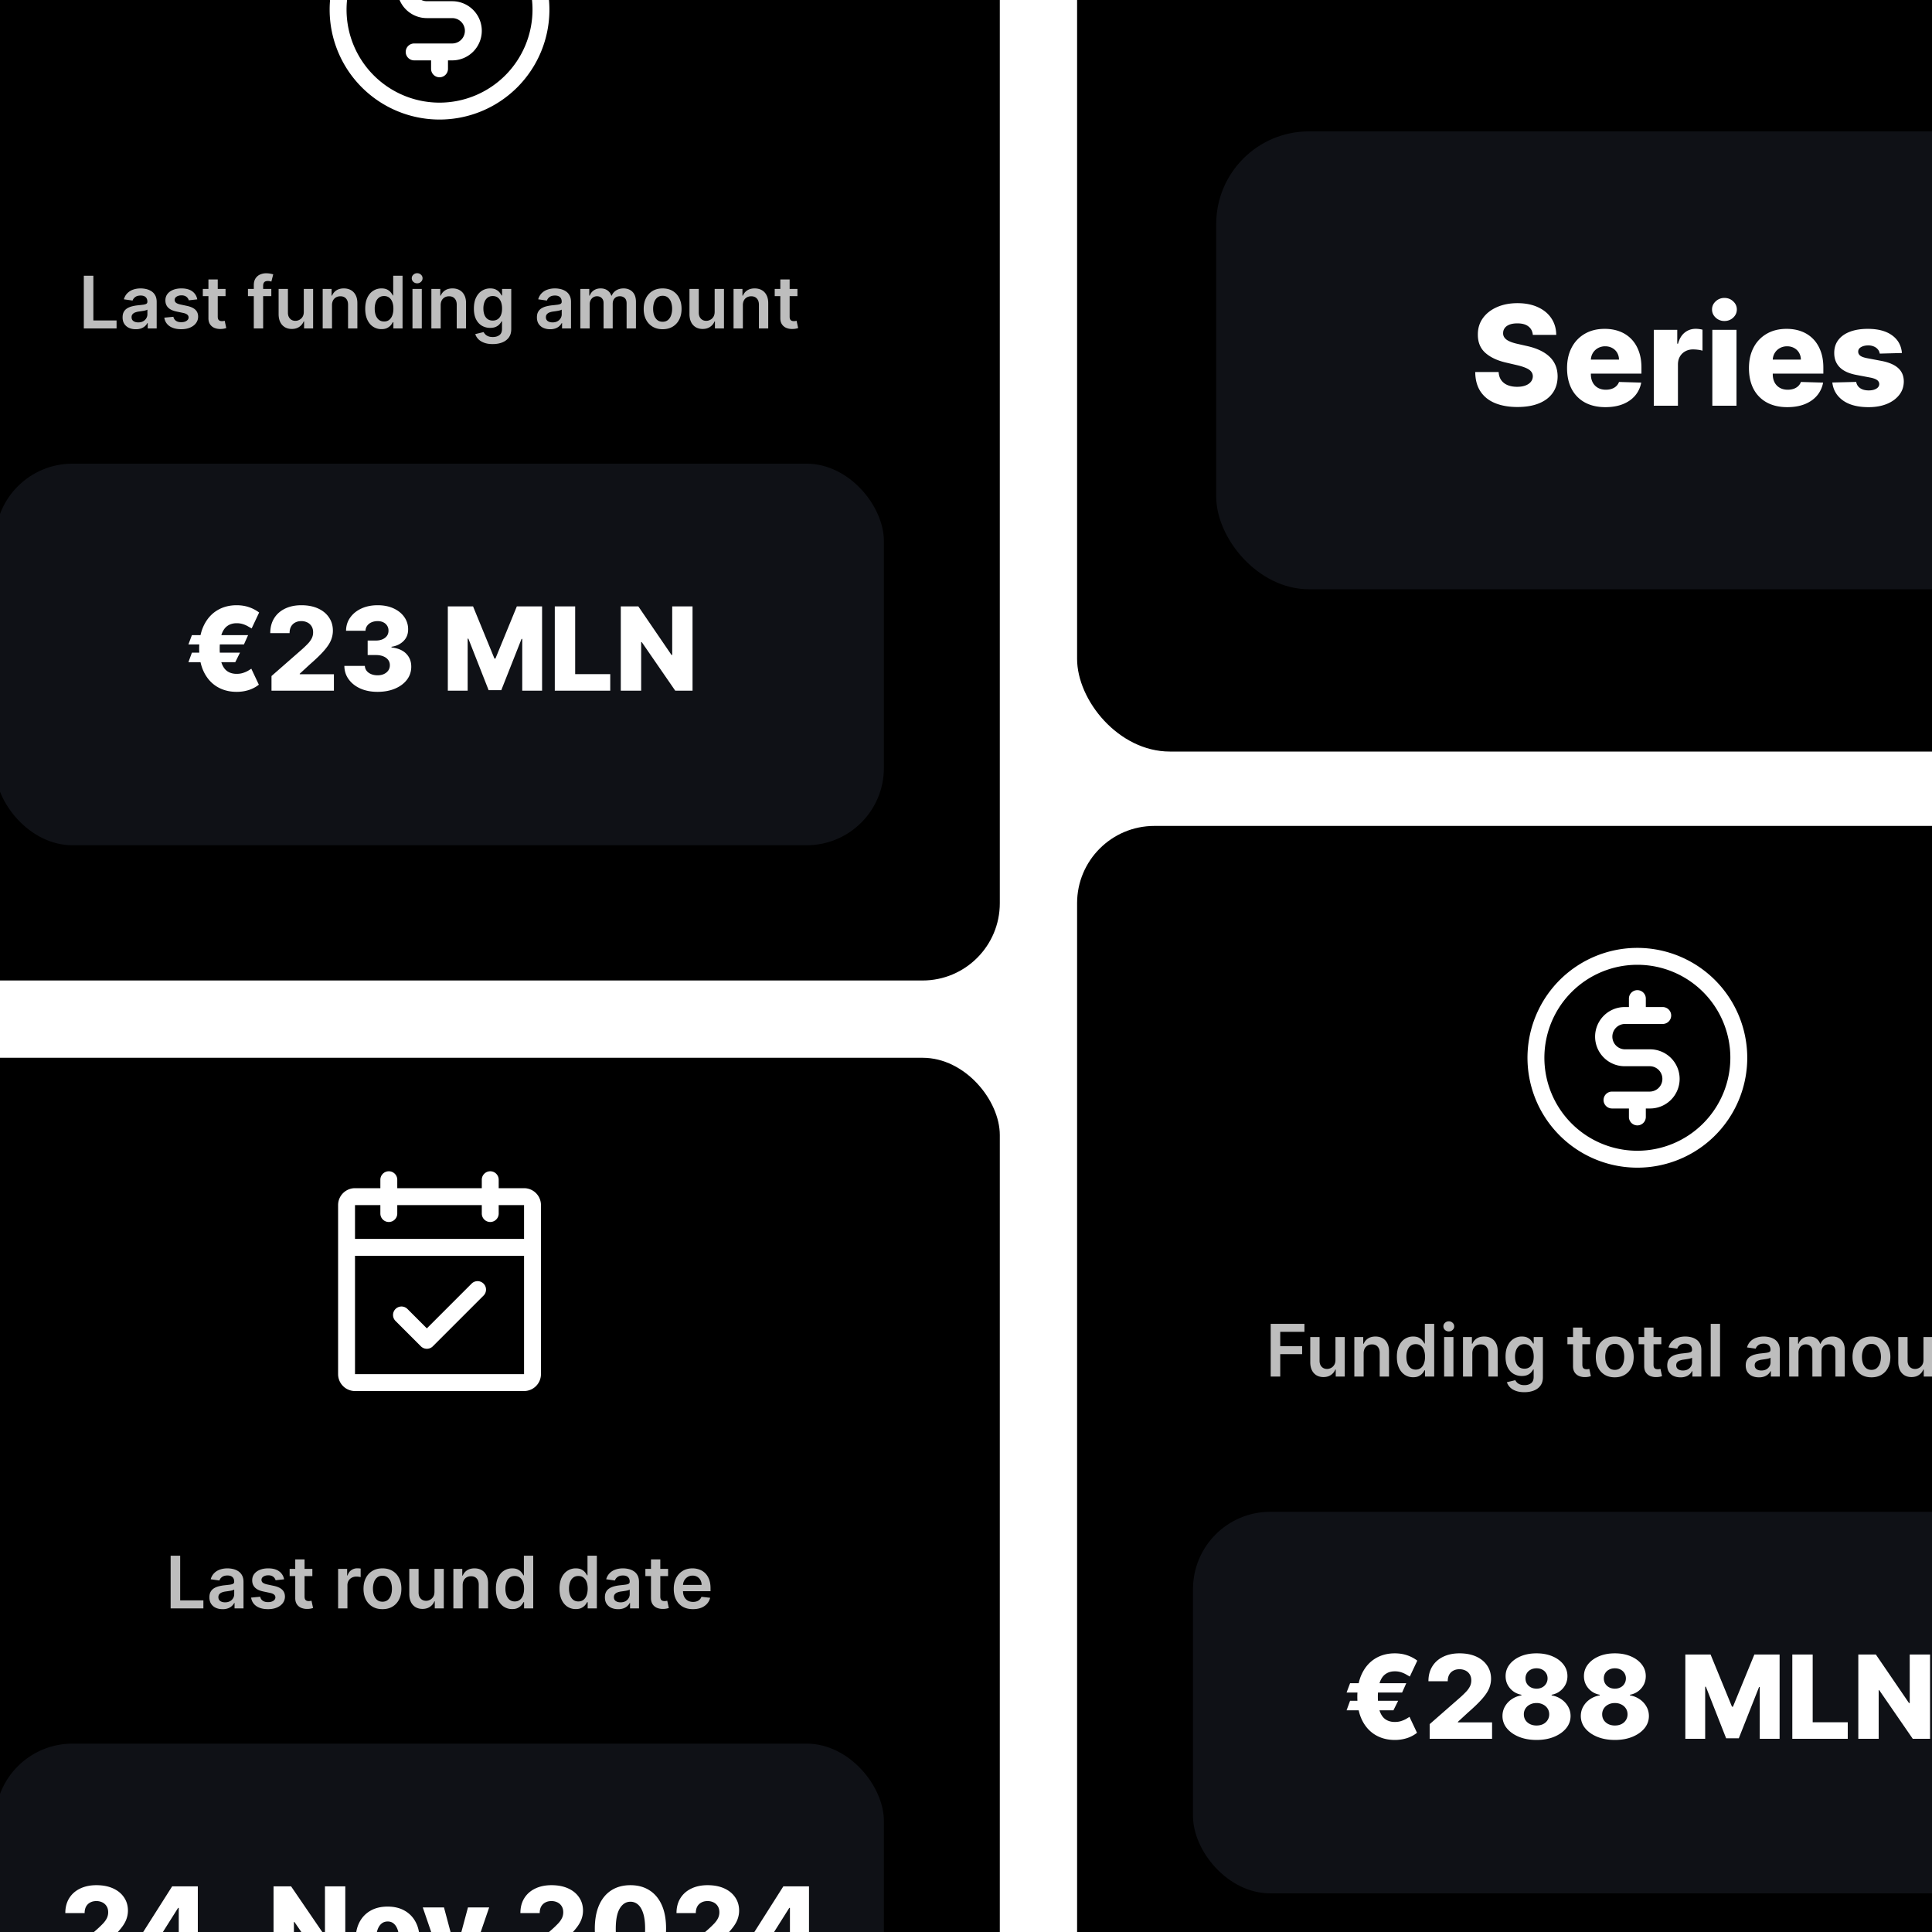
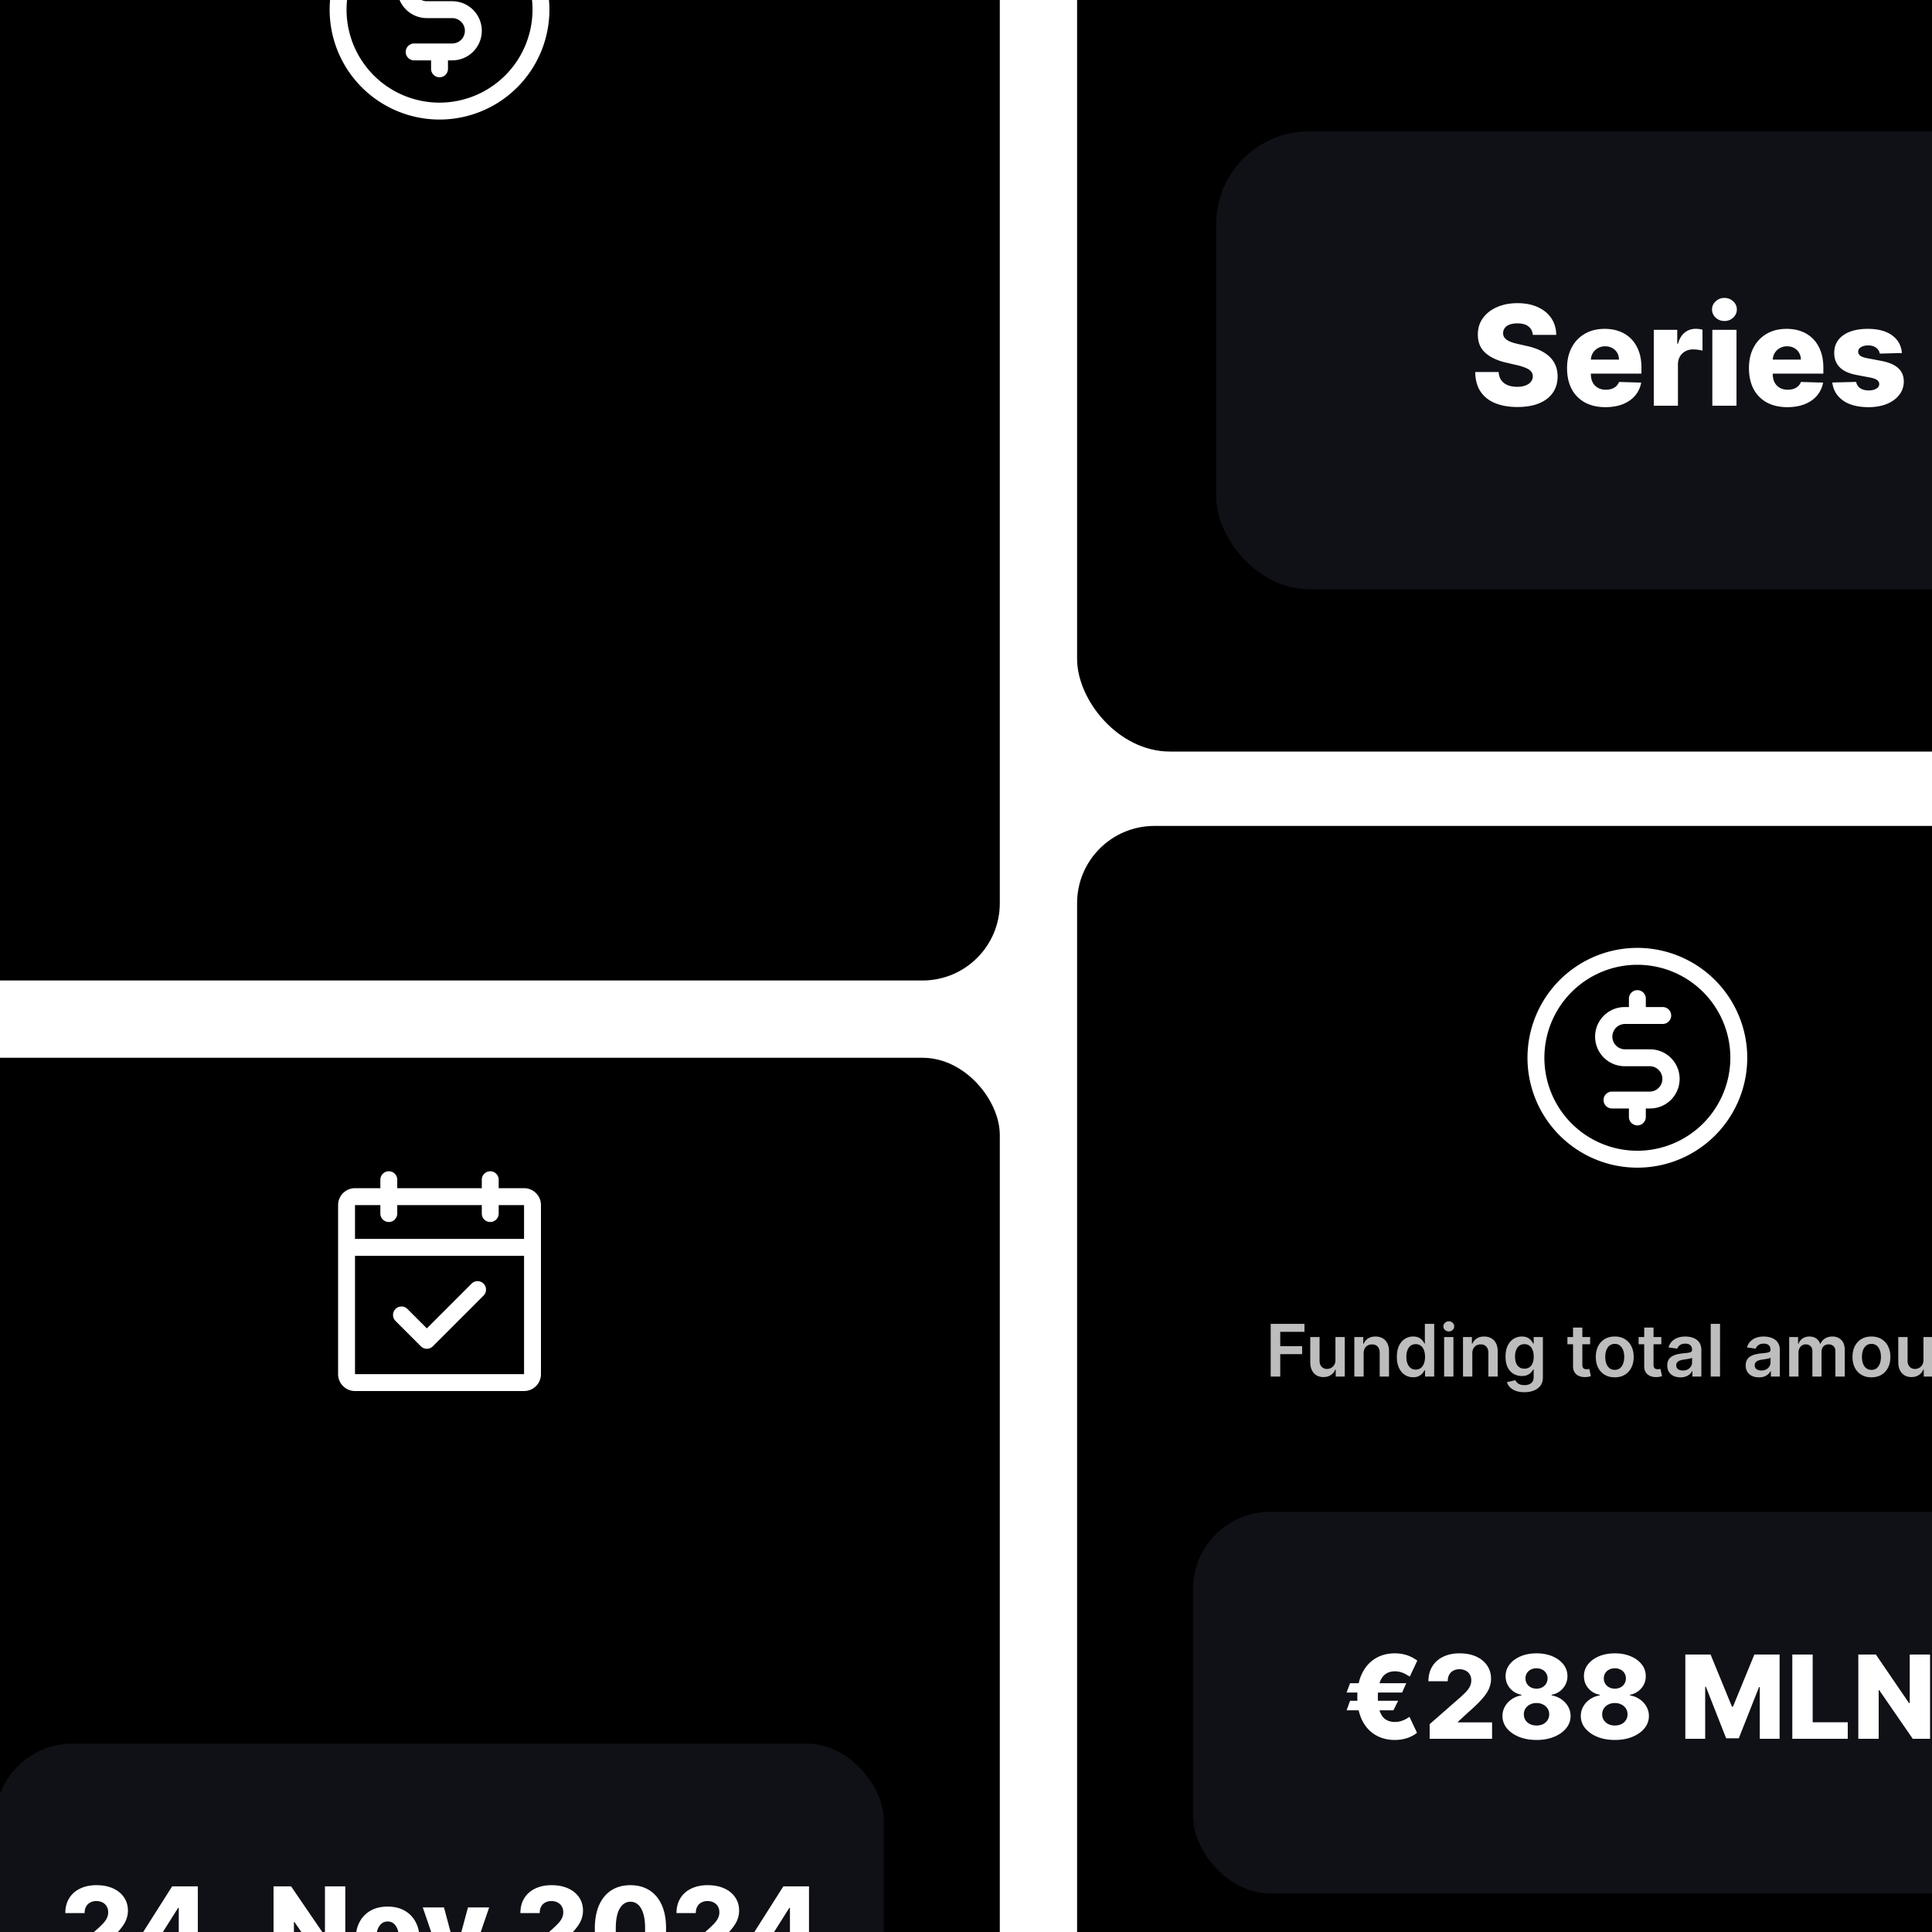
<svg xmlns="http://www.w3.org/2000/svg" width="400" height="400" fill="none">
  <g clip-path="url(#a)">
    <g filter="url(#b)">
      <rect width="232" height="249" x="223" y="167" fill="#000" rx="16" />
    </g>
    <path fill="#fff" d="M339 196.25a22.746 22.746 0 0 0-21.018 14.044 22.747 22.747 0 0 0 4.931 24.793 22.747 22.747 0 0 0 35.003-3.448A22.746 22.746 0 0 0 361.75 219 22.773 22.773 0 0 0 339 196.25zm0 42a19.254 19.254 0 0 1-17.785-11.883 19.248 19.248 0 0 1 4.173-20.979A19.25 19.25 0 0 1 358.25 219 19.27 19.27 0 0 1 339 238.25zm8.75-14.875a6.125 6.125 0 0 1-6.125 6.125h-.875v1.75c0 .464-.184.909-.513 1.237a1.746 1.746 0 0 1-2.474 0 1.746 1.746 0 0 1-.513-1.237v-1.75h-3.5c-.464 0-.909-.184-1.237-.513a1.746 1.746 0 0 1 0-2.474 1.746 1.746 0 0 1 1.237-.513h7.875a2.626 2.626 0 0 0 0-5.25h-5.25a6.125 6.125 0 0 1 0-12.25h.875v-1.75c0-.464.184-.909.513-1.237a1.746 1.746 0 0 1 2.474 0c.329.328.513.773.513 1.237v1.75h3.5c.464 0 .909.184 1.237.513a1.746 1.746 0 0 1 0 2.474 1.746 1.746 0 0 1-1.237.513h-7.875a2.626 2.626 0 0 0 0 5.25h5.25a6.125 6.125 0 0 1 6.125 6.125z" />
    <path fill="#BDBDBD" d="M263.084 285v-10.909h6.988v1.657h-5.012v2.961h4.533v1.657h-4.533V285h-1.976zm13.406-3.441v-4.741h1.928V285h-1.87v-1.454h-.085a2.46 2.46 0 0 1-.911 1.124c-.419.291-.935.437-1.55.437-.536 0-1.01-.119-1.422-.357a2.49 2.49 0 0 1-.959-1.05c-.231-.461-.346-1.019-.346-1.672v-5.21h1.928v4.911c0 .519.142.931.426 1.236.284.306.657.458 1.119.458.284 0 .559-.069.826-.207.266-.139.484-.345.655-.618.174-.277.261-.624.261-1.039zm5.839-1.353V285h-1.928v-8.182h1.843v1.39h.096c.188-.458.488-.822.9-1.092.416-.269.929-.404 1.539-.404.565 0 1.057.12 1.476.362.423.241.749.591.98 1.049.234.458.35 1.014.346 1.667V285h-1.928v-4.911c0-.547-.142-.975-.426-1.284-.281-.309-.669-.463-1.167-.463-.337 0-.637.074-.9.223a1.553 1.553 0 0 0-.612.634c-.146.277-.219.613-.219 1.007zm10.249 4.938a3.09 3.09 0 0 1-1.726-.496c-.508-.33-.909-.809-1.204-1.438-.295-.628-.442-1.392-.442-2.29 0-.909.149-1.676.447-2.301.302-.629.709-1.103 1.22-1.423a3.139 3.139 0 0 1 1.71-.484c.48 0 .874.081 1.183.245.309.159.554.353.735.58.181.224.321.435.421.634h.079v-4.08h1.934V285h-1.896v-1.289h-.117c-.1.199-.244.41-.432.634-.188.22-.437.408-.746.564-.309.157-.697.235-1.166.235zm.538-1.582c.408 0 .756-.11 1.044-.33.287-.224.506-.535.655-.933.149-.397.224-.861.224-1.39 0-.529-.075-.989-.224-1.38-.146-.39-.362-.694-.65-.91-.284-.217-.634-.325-1.049-.325-.43 0-.789.112-1.076.335-.288.224-.504.533-.65.927a3.88 3.88 0 0 0-.218 1.353c0 .511.072.968.218 1.369.149.398.367.712.655.943.291.227.648.341 1.071.341zM298.99 285v-8.182h1.928V285h-1.928zm.969-9.343c-.305 0-.568-.101-.788-.304a.978.978 0 0 1-.33-.74c0-.291.11-.538.33-.74.22-.206.483-.309.788-.309.309 0 .572.103.789.309.22.202.33.449.33.74 0 .288-.11.534-.33.74-.217.203-.48.304-.789.304zm4.87 4.549V285h-1.928v-8.182h1.843v1.39h.096c.188-.458.488-.822.9-1.092.416-.269.929-.404 1.539-.404.565 0 1.057.12 1.476.362.423.241.749.591.98 1.049.234.458.35 1.014.346 1.667V285h-1.928v-4.911c0-.547-.142-.975-.426-1.284-.281-.309-.669-.463-1.167-.463-.337 0-.637.074-.9.223a1.553 1.553 0 0 0-.612.634c-.146.277-.219.613-.219 1.007zm10.771 8.033c-.693 0-1.287-.094-1.785-.283-.497-.184-.896-.433-1.198-.745a2.583 2.583 0 0 1-.629-1.039l1.737-.421c.078.16.192.318.341.474.149.16.349.291.602.394.255.107.577.16.964.16.547 0 .999-.133 1.358-.399.359-.263.538-.696.538-1.3v-1.55h-.096a2.7 2.7 0 0 1-.437.612c-.188.21-.438.386-.751.528-.309.142-.697.213-1.166.213a3.368 3.368 0 0 1-1.71-.442c-.508-.299-.913-.742-1.215-1.332-.298-.593-.447-1.335-.447-2.227 0-.898.149-1.656.447-2.274.302-.621.709-1.092 1.22-1.412a3.139 3.139 0 0 1 1.71-.484c.48 0 .874.081 1.183.245.312.159.561.353.745.58.185.224.325.435.421.634h.107v-1.353h1.901v8.315c0 .7-.167 1.279-.5 1.737-.334.458-.79.8-1.369 1.028-.579.227-1.236.341-1.971.341zm.016-4.869c.408 0 .756-.099 1.044-.298.287-.199.506-.485.655-.858.149-.373.224-.82.224-1.342 0-.515-.075-.966-.224-1.353-.146-.387-.362-.687-.65-.9-.284-.217-.634-.325-1.049-.325-.43 0-.789.112-1.076.335-.288.224-.504.531-.65.922a3.723 3.723 0 0 0-.218 1.321c0 .501.072.939.218 1.316.149.372.367.664.655.873.291.206.648.309 1.071.309zm13.607-6.552v1.492h-4.704v-1.492h4.704zm-3.542-1.96h1.928v7.681c0 .259.039.458.117.597a.633.633 0 0 0 .32.277c.131.049.277.074.436.074.121 0 .231-.009.331-.026.103-.018.181-.034.234-.048l.325 1.507c-.103.036-.25.075-.442.117a3.576 3.576 0 0 1-.693.075 3.144 3.144 0 0 1-1.305-.219 2.024 2.024 0 0 1-.921-.756c-.224-.341-.334-.767-.33-1.278v-8.001zm8.635 10.302c-.799 0-1.491-.176-2.077-.528a3.583 3.583 0 0 1-1.364-1.475c-.319-.632-.479-1.371-.479-2.216 0-.845.16-1.586.479-2.221a3.58 3.58 0 0 1 1.364-1.481c.586-.352 1.278-.527 2.077-.527.8 0 1.492.175 2.078.527a3.535 3.535 0 0 1 1.358 1.481c.323.635.485 1.376.485 2.221 0 .845-.162 1.584-.485 2.216a3.537 3.537 0 0 1-1.358 1.475c-.586.352-1.278.528-2.078.528zm.011-1.545c.433 0 .796-.119 1.087-.357.291-.241.508-.564.65-.969.145-.405.218-.856.218-1.353a4.01 4.01 0 0 0-.218-1.359 2.148 2.148 0 0 0-.65-.974c-.291-.242-.654-.363-1.087-.363-.444 0-.813.121-1.108.363-.291.241-.509.566-.655.974a4.088 4.088 0 0 0-.213 1.359c0 .497.071.948.213 1.353.146.405.364.728.655.969.295.238.664.357 1.108.357zm9.632-6.797v1.492h-4.703v-1.492h4.703zm-3.542-1.96h1.928v7.681c0 .259.039.458.117.597a.637.637 0 0 0 .32.277c.131.049.277.074.437.074.12 0 .231-.009.33-.026.103-.018.181-.034.234-.048l.325 1.507c-.103.036-.25.075-.442.117a3.574 3.574 0 0 1-.692.075 3.144 3.144 0 0 1-1.305-.219 2.027 2.027 0 0 1-.922-.756c-.224-.341-.334-.767-.33-1.278v-8.001zm7.509 10.307c-.518 0-.985-.092-1.401-.277a2.286 2.286 0 0 1-.98-.831c-.238-.366-.357-.817-.357-1.353 0-.461.086-.843.256-1.145a1.97 1.97 0 0 1 .698-.724 3.52 3.52 0 0 1 .996-.411 7.997 7.997 0 0 1 1.156-.207c.479-.05.868-.094 1.166-.134.299-.042.515-.106.65-.191.139-.089.208-.226.208-.41v-.032c0-.402-.119-.712-.357-.933-.238-.22-.581-.33-1.028-.33-.472 0-.847.103-1.124.309a1.535 1.535 0 0 0-.554.73l-1.8-.256c.142-.497.376-.912.703-1.246.326-.338.726-.59 1.198-.757.473-.17.995-.255 1.566-.255.394 0 .787.046 1.178.138.39.092.747.245 1.07.458.323.21.583.496.778.858.199.362.298.815.298 1.358V285h-1.854v-1.124h-.063a2.357 2.357 0 0 1-1.289 1.113 3.188 3.188 0 0 1-1.114.176zm.501-1.417c.387 0 .723-.076 1.007-.229.284-.156.502-.362.655-.618.156-.255.234-.534.234-.836v-.964a.884.884 0 0 1-.309.138c-.142.043-.302.08-.479.112-.178.032-.353.061-.527.085-.174.025-.325.047-.453.064a3.363 3.363 0 0 0-.773.192 1.289 1.289 0 0 0-.538.373c-.131.156-.197.359-.197.607 0 .355.13.623.389.805.259.181.59.271.991.271zm7.686-9.657V285h-1.928v-10.909h1.928zm8.058 11.074c-.518 0-.985-.092-1.401-.277a2.286 2.286 0 0 1-.98-.831c-.238-.366-.357-.817-.357-1.353 0-.461.086-.843.256-1.145.171-.302.403-.543.698-.724a3.52 3.52 0 0 1 .996-.411 7.997 7.997 0 0 1 1.156-.207c.479-.05.868-.094 1.166-.134.299-.042.515-.106.65-.191.139-.089.208-.226.208-.41v-.032c0-.402-.119-.712-.357-.933-.238-.22-.58-.33-1.028-.33-.472 0-.847.103-1.124.309a1.535 1.535 0 0 0-.554.73l-1.8-.256c.142-.497.376-.912.703-1.246.327-.338.726-.59 1.198-.757.473-.17.995-.255 1.566-.255.395 0 .787.046 1.178.138.39.092.747.245 1.07.458.323.21.583.496.778.858.199.362.298.815.298 1.358V285h-1.853v-1.124h-.064a2.357 2.357 0 0 1-1.289 1.113 3.185 3.185 0 0 1-1.114.176zm.501-1.417c.387 0 .723-.076 1.007-.229.284-.156.502-.362.655-.618.156-.255.234-.534.234-.836v-.964a.884.884 0 0 1-.309.138 4.26 4.26 0 0 1-.479.112c-.178.032-.353.061-.527.085-.174.025-.325.047-.453.064a3.34 3.34 0 0 0-.772.192 1.276 1.276 0 0 0-.538.373c-.132.156-.198.359-.198.607 0 .355.13.623.389.805.26.181.59.271.991.271zM370.43 285v-8.182h1.843v1.39h.096c.171-.468.453-.834.847-1.097.394-.266.865-.399 1.412-.399.554 0 1.021.135 1.401.404.383.267.653.631.809 1.092h.085c.182-.454.487-.816.917-1.086.433-.274.946-.41 1.539-.41.753 0 1.367.238 1.843.713.476.476.714 1.171.714 2.083V285h-1.934v-5.194c0-.507-.135-.878-.405-1.113a1.442 1.442 0 0 0-.99-.357c-.465 0-.829.146-1.092.437-.259.288-.389.662-.389 1.124V285h-1.891v-5.273c0-.423-.128-.76-.384-1.013-.252-.252-.582-.378-.99-.378a1.4 1.4 0 0 0-.757.213 1.491 1.491 0 0 0-.543.592 1.843 1.843 0 0 0-.203.884V285h-1.928zm17.031.16c-.799 0-1.491-.176-2.077-.528a3.576 3.576 0 0 1-1.364-1.475c-.32-.632-.479-1.371-.479-2.216 0-.845.159-1.586.479-2.221a3.574 3.574 0 0 1 1.364-1.481c.586-.352 1.278-.527 2.077-.527.799 0 1.492.175 2.077.527a3.543 3.543 0 0 1 1.359 1.481c.323.635.484 1.376.484 2.221 0 .845-.161 1.584-.484 2.216a3.545 3.545 0 0 1-1.359 1.475c-.585.352-1.278.528-2.077.528zm.011-1.545c.433 0 .795-.119 1.086-.357a2.14 2.14 0 0 0 .65-.969c.146-.405.219-.856.219-1.353 0-.501-.073-.954-.219-1.359-.142-.408-.358-.733-.65-.974-.291-.242-.653-.363-1.086-.363-.444 0-.814.121-1.108.363a2.18 2.18 0 0 0-.655.974 4.062 4.062 0 0 0-.214 1.359c0 .497.071.948.214 1.353.145.405.364.728.655.969.294.238.664.357 1.108.357zm10.761-2.056v-4.741h1.928V285h-1.869v-1.454h-.086a2.454 2.454 0 0 1-.911 1.124c-.419.291-.935.437-1.55.437-.536 0-1.01-.119-1.422-.357a2.49 2.49 0 0 1-.959-1.05c-.23-.461-.346-1.019-.346-1.672v-5.21h1.928v4.911c0 .519.142.931.427 1.236.284.306.656.458 1.118.458.284 0 .559-.069.826-.207.266-.139.484-.345.655-.618.174-.277.261-.624.261-1.039zm5.839-1.353V285h-1.928v-8.182h1.843v1.39h.096c.188-.458.488-.822.9-1.092.416-.269.929-.404 1.54-.404.564 0 1.056.12 1.475.362.423.241.749.591.98 1.049.235.458.35 1.014.346 1.667V285h-1.928v-4.911c0-.547-.142-.975-.426-1.284-.28-.309-.669-.463-1.166-.463-.338 0-.638.074-.901.223a1.553 1.553 0 0 0-.612.634c-.146.277-.219.613-.219 1.007zm11.298-3.388v1.492h-4.703v-1.492h4.703zm-3.542-1.96h1.928v7.681c0 .259.039.458.117.597a.637.637 0 0 0 .32.277c.131.049.277.074.437.074.121 0 .231-.009.33-.026.103-.018.181-.034.235-.048l.324 1.507c-.103.036-.25.075-.442.117a3.574 3.574 0 0 1-.692.075 3.144 3.144 0 0 1-1.305-.219 2.032 2.032 0 0 1-.922-.756c-.223-.341-.334-.767-.33-1.278v-8.001z" />
    <rect width="184" height="79" x="247" y="313" fill="#0F1116" rx="16" />
    <path fill="#fff" d="m291.153 348.494-.861 1.926h-11.497l.724-1.926h11.634zm-1.679 3.631-.98 1.977h-9.699l.724-1.977h9.955zm3.963-8.31-1.551 3.299a104.97 104.97 0 0 1-.716-.409 5.175 5.175 0 0 0-1.04-.469 4.148 4.148 0 0 0-1.355-.205c-.727 0-1.352.179-1.875.537-.523.352-.926.915-1.21 1.688-.279.772-.418 1.787-.418 3.042 0 1.267.139 2.284.418 3.051.284.762.687 1.313 1.21 1.654.523.341 1.148.511 1.875.511.5 0 .946-.065 1.338-.196.398-.13.739-.278 1.023-.443.289-.17.517-.313.681-.426l1.56 3.307a6.612 6.612 0 0 1-2.114 1.116 8.267 8.267 0 0 1-2.488.367c-1.517 0-2.861-.35-4.031-1.049-1.165-.699-2.077-1.713-2.736-3.042-.659-1.336-.989-2.952-.989-4.85 0-1.892.33-3.508.989-4.849.659-1.341 1.571-2.367 2.736-3.077 1.17-.71 2.514-1.065 4.031-1.065.915 0 1.758.13 2.531.392a7.461 7.461 0 0 1 2.131 1.116zM295.998 360v-3.034l6.366-5.574a20.58 20.58 0 0 0 1.219-1.185 4.55 4.55 0 0 0 .767-1.091c.176-.369.264-.769.264-1.201 0-.483-.105-.895-.315-1.236-.21-.347-.5-.614-.869-.801a2.764 2.764 0 0 0-1.27-.281c-.483 0-.906.099-1.27.298a2.056 2.056 0 0 0-.852.844c-.199.369-.299.818-.299 1.346h-3.997c0-1.187.267-2.213.801-3.076.534-.864 1.284-1.529 2.25-1.995.972-.471 2.1-.707 3.384-.707 1.324 0 2.474.221 3.452.665.977.443 1.733 1.062 2.267 1.858.539.789.809 1.707.809 2.752 0 .665-.133 1.324-.4 1.978-.267.653-.747 1.375-1.441 2.164-.687.79-1.664 1.736-2.931 2.838l-2.089 1.927v.11h7.074V360h-12.92zm22.123.239c-1.358 0-2.571-.216-3.639-.648-1.063-.438-1.898-1.029-2.506-1.773a3.951 3.951 0 0 1-.904-2.54c0-.721.174-1.383.52-1.985a4.48 4.48 0 0 1 1.407-1.5 4.83 4.83 0 0 1 1.994-.776v-.136c-.96-.176-1.747-.622-2.361-1.338-.608-.716-.912-1.554-.912-2.515 0-.909.276-1.718.827-2.429.557-.71 1.315-1.269 2.275-1.679.966-.409 2.066-.613 3.299-.613s2.329.204 3.29.613c.965.41 1.724.969 2.275 1.679.557.711.835 1.52.835 2.429 0 .966-.309 1.807-.929 2.523-.613.71-1.395 1.154-2.343 1.33v.136a4.764 4.764 0 0 1 1.977.776 4.456 4.456 0 0 1 1.415 1.5c.352.602.528 1.264.528 1.985 0 .944-.304 1.79-.912 2.54-.608.744-1.443 1.335-2.506 1.773-1.056.432-2.267.648-3.63.648zm0-2.992c.517 0 .971-.096 1.363-.29.392-.198.699-.474.921-.826.227-.353.341-.75.341-1.193 0-.455-.114-.858-.341-1.211a2.32 2.32 0 0 0-.938-.826 2.863 2.863 0 0 0-1.346-.307c-.5 0-.949.102-1.347.307-.398.198-.71.474-.937.826a2.18 2.18 0 0 0-.341 1.211c0 .443.111.84.332 1.193.227.346.537.619.929.818.398.199.852.298 1.364.298zm0-7.628a2.47 2.47 0 0 0 1.176-.272 2.065 2.065 0 0 0 1.108-1.858c0-.409-.1-.77-.298-1.083a2.009 2.009 0 0 0-.802-.733c-.341-.182-.735-.272-1.184-.272-.443 0-.838.09-1.185.272a1.992 1.992 0 0 0-.81.733 2.02 2.02 0 0 0-.289 1.083c0 .409.096.775.289 1.099.199.318.472.571.819.759.346.181.738.272 1.176.272zm16.218 10.62c-1.357 0-2.571-.216-3.639-.648-1.062-.438-1.897-1.029-2.505-1.773a3.945 3.945 0 0 1-.904-2.54c0-.721.173-1.383.52-1.985a4.478 4.478 0 0 1 1.406-1.5 4.84 4.84 0 0 1 1.995-.776v-.136c-.961-.176-1.748-.622-2.361-1.338-.608-.716-.912-1.554-.912-2.515 0-.909.275-1.718.827-2.429.556-.71 1.315-1.269 2.275-1.679.966-.409 2.066-.613 3.298-.613 1.233 0 2.33.204 3.29.613.966.41 1.725.969 2.276 1.679.557.711.835 1.52.835 2.429 0 .966-.31 1.807-.929 2.523-.614.71-1.395 1.154-2.344 1.33v.136a4.762 4.762 0 0 1 1.978.776 4.443 4.443 0 0 1 1.414 1.5c.353.602.529 1.264.529 1.985 0 .944-.304 1.79-.912 2.54-.608.744-1.443 1.335-2.506 1.773-1.057.432-2.267.648-3.631.648zm0-2.992c.518 0 .972-.096 1.364-.29.392-.198.699-.474.921-.826.227-.353.34-.75.34-1.193 0-.455-.113-.858-.34-1.211a2.327 2.327 0 0 0-.938-.826c-.392-.205-.841-.307-1.347-.307-.5 0-.948.102-1.346.307-.398.198-.71.474-.938.826a2.189 2.189 0 0 0-.341 1.211c0 .443.111.84.333 1.193.227.346.537.619.929.818.398.199.852.298 1.363.298zm0-7.628c.444 0 .836-.091 1.177-.272.346-.182.616-.435.809-.759.199-.324.299-.69.299-1.099a2 2 0 0 0-1.1-1.816c-.341-.182-.736-.272-1.185-.272-.443 0-.838.09-1.184.272a1.986 1.986 0 0 0-.81.733c-.193.313-.29.674-.29 1.083 0 .409.097.775.29 1.099.199.318.472.571.818.759.347.181.739.272 1.176.272zm14.591-7.074h5.225l4.432 10.807h.204l4.432-10.807h5.224V360h-4.108v-10.722h-.144l-4.194 10.611h-2.625l-4.193-10.67h-.145V360h-4.108v-17.455zM371.079 360v-17.455h4.219v14.029h7.261V360h-11.48zm28.519-17.455V360h-3.58l-6.946-10.074h-.11V360h-4.219v-17.455h3.631l6.869 10.057h.145v-10.057h4.21z" />
    <g filter="url(#c)">
      <rect width="232" height="249" x="-25" y="-50" fill="#000" rx="16" />
    </g>
    <path fill="#fff" d="M91-20.75A22.75 22.75 0 1 0 113.75 2 22.772 22.772 0 0 0 91-20.75zm0 42A19.25 19.25 0 1 1 110.25 2 19.272 19.272 0 0 1 91 21.25zm8.75-14.875a6.125 6.125 0 0 1-6.125 6.125h-.875v1.75a1.75 1.75 0 0 1-3.5 0V12.5h-3.5a1.75 1.75 0 0 1 0-3.5h7.875a2.625 2.625 0 0 0 0-5.25h-5.25a6.125 6.125 0 1 1 0-12.25h.875v-1.75a1.75 1.75 0 0 1 3.5 0v1.75h3.5a1.75 1.75 0 1 1 0 3.5h-7.875a2.625 2.625 0 1 0 0 5.25h5.25a6.125 6.125 0 0 1 6.125 6.125z" />
-     <path fill="#BDBDBD" d="M17.354 68V57.09h1.977v9.253h4.804V68h-6.78zm10.766.165c-.519 0-.986-.092-1.401-.277a2.286 2.286 0 0 1-.98-.83c-.238-.367-.357-.818-.357-1.354 0-.461.085-.843.255-1.145a1.98 1.98 0 0 1 .698-.724 3.52 3.52 0 0 1 .996-.41 8.098 8.098 0 0 1 1.156-.208c.48-.05.868-.094 1.167-.133.298-.043.515-.107.65-.192.138-.09.207-.226.207-.41v-.032c0-.402-.119-.712-.357-.933-.238-.22-.58-.33-1.028-.33-.472 0-.847.103-1.124.31a1.528 1.528 0 0 0-.554.729l-1.8-.256c.142-.497.376-.913.703-1.246a3.06 3.06 0 0 1 1.199-.757c.472-.17.994-.255 1.566-.255.394 0 .786.046 1.177.138.39.093.747.245 1.07.458.324.21.583.496.778.858.2.362.299.815.299 1.358V68h-1.854v-1.124h-.064c-.117.227-.282.44-.495.64-.21.195-.475.353-.794.473a3.2 3.2 0 0 1-1.113.176zm.5-1.417c.387 0 .723-.076 1.007-.229.284-.156.503-.362.655-.618.157-.255.235-.534.235-.836v-.964a.908.908 0 0 1-.31.138c-.141.043-.301.08-.479.112-.177.032-.353.06-.527.085-.174.025-.325.047-.453.064a3.362 3.362 0 0 0-.772.192 1.283 1.283 0 0 0-.538.373c-.132.156-.197.359-.197.607 0 .355.13.624.389.805.259.18.589.271.99.271zm12.225-4.767-1.758.192a1.411 1.411 0 0 0-.26-.501 1.296 1.296 0 0 0-.49-.378 1.785 1.785 0 0 0-.757-.144c-.401 0-.739.087-1.012.26-.27.175-.403.4-.4.677a.708.708 0 0 0 .261.581c.181.15.48.272.895.367l1.396.299c.774.167 1.35.431 1.726.793.38.363.571.837.575 1.423-.004.515-.155.97-.453 1.363-.295.391-.705.696-1.23.916-.526.22-1.13.33-1.812.33-1 0-1.807-.209-2.418-.628-.61-.422-.975-1.01-1.092-1.763l1.88-.181c.086.37.267.648.544.836.277.189.637.283 1.081.283.458 0 .826-.094 1.103-.283.28-.188.42-.42.42-.698a.727.727 0 0 0-.271-.58c-.178-.153-.455-.27-.831-.352l-1.396-.293c-.784-.163-1.365-.438-1.741-.825-.377-.39-.563-.884-.56-1.481-.003-.504.134-.941.41-1.31.281-.373.67-.661 1.167-.863.5-.206 1.078-.31 1.731-.31.959 0 1.714.205 2.264.613.554.409.897.96 1.028 1.657zm5.852-2.163v1.492h-4.704v-1.492h4.703zm-3.543-1.96h1.928v7.681c0 .26.04.458.118.597a.632.632 0 0 0 .32.277c.13.05.276.074.436.074.12 0 .23-.009.33-.026.103-.018.181-.034.235-.048l.325 1.507a4.3 4.3 0 0 1-.442.117 3.62 3.62 0 0 1-.693.075 3.145 3.145 0 0 1-1.305-.218 2.03 2.03 0 0 1-.922-.757c-.223-.34-.333-.767-.33-1.278v-8.001zm13.02 1.96v1.492h-4.837v-1.492h4.837zM52.547 68v-8.954c0-.55.113-1.009.34-1.374.231-.366.54-.64.927-.82a3.004 3.004 0 0 1 1.29-.272c.333 0 .63.026.889.08a5.1 5.1 0 0 1 .575.143l-.383 1.492a3.343 3.343 0 0 0-.31-.075 1.869 1.869 0 0 0-.415-.042c-.358 0-.612.087-.761.26-.146.171-.219.416-.219.736V68h-1.933zm10.352-3.441v-4.74h1.928V68h-1.87v-1.454h-.085a2.46 2.46 0 0 1-.91 1.124c-.42.29-.936.436-1.55.436-.537 0-1.01-.118-1.423-.356a2.48 2.48 0 0 1-.959-1.05c-.23-.461-.346-1.019-.346-1.672v-5.21h1.928v4.911c0 .519.142.93.426 1.236.285.306.658.458 1.12.458.283 0 .558-.069.825-.207a1.68 1.68 0 0 0 .655-.618c.174-.277.261-.624.261-1.04zm5.84-1.353V68H66.81v-8.182h1.843v1.39h.096a2.33 2.33 0 0 1 .9-1.091c.416-.27.929-.405 1.54-.405.564 0 1.056.12 1.475.362.423.241.75.591.98 1.05.235.457.35 1.013.346 1.666V68h-1.928v-4.911c0-.547-.142-.975-.426-1.284-.28-.309-.67-.463-1.166-.463-.338 0-.638.074-.9.223a1.55 1.55 0 0 0-.613.634c-.146.277-.219.613-.219 1.007zm10.248 4.938a3.095 3.095 0 0 1-1.726-.496c-.508-.33-.909-.81-1.204-1.438-.294-.628-.442-1.392-.442-2.29 0-.91.15-1.676.448-2.301.301-.629.708-1.103 1.22-1.423a3.135 3.135 0 0 1 1.71-.484c.479 0 .873.081 1.182.245.309.16.554.353.735.58.181.224.321.435.42.634h.08v-4.08h1.934V68h-1.896v-1.29h-.117c-.1.2-.244.411-.432.635-.188.22-.437.408-.746.564-.309.157-.697.235-1.166.235zm.538-1.582c.408 0 .756-.11 1.044-.33.288-.224.506-.535.655-.933.15-.397.224-.86.224-1.39 0-.529-.075-.989-.224-1.38-.145-.39-.362-.694-.65-.91-.284-.217-.634-.325-1.05-.325-.429 0-.787.112-1.075.335-.288.224-.504.533-.65.927a3.89 3.89 0 0 0-.218 1.353c0 .512.072.968.218 1.37.15.397.368.711.655.942.292.227.648.34 1.07.34zM85.399 68v-8.182h1.928V68H85.4zm.97-9.343c-.306 0-.569-.101-.789-.304a.978.978 0 0 1-.33-.74c0-.291.11-.538.33-.74.22-.206.483-.31.788-.31.31 0 .572.103.789.31.22.202.33.449.33.74 0 .288-.11.534-.33.74-.217.203-.48.304-.789.304zm4.87 4.549V68H89.31v-8.182h1.843v1.39h.096a2.33 2.33 0 0 1 .9-1.091c.416-.27.929-.405 1.54-.405.564 0 1.056.12 1.475.362.423.241.75.591.98 1.05.235.457.35 1.013.346 1.666V68h-1.928v-4.911c0-.547-.142-.975-.426-1.284-.28-.309-.67-.463-1.166-.463-.338 0-.638.074-.9.223a1.55 1.55 0 0 0-.613.634c-.146.277-.219.613-.219 1.007zm10.77 8.033c-.693 0-1.287-.095-1.784-.283-.498-.184-.897-.433-1.199-.745a2.582 2.582 0 0 1-.629-1.04l1.737-.42c.078.16.192.318.341.474.149.16.35.291.602.394.255.107.577.16.964.16.547 0 1-.133 1.358-.4.359-.262.538-.695.538-1.3v-1.55h-.096a2.741 2.741 0 0 1-.436.613c-.189.21-.439.386-.752.528-.308.142-.697.213-1.166.213a3.36 3.36 0 0 1-1.71-.442c-.508-.299-.913-.743-1.214-1.332-.299-.593-.448-1.335-.448-2.226 0-.899.15-1.657.448-2.275.301-.621.708-1.092 1.22-1.412a3.135 3.135 0 0 1 1.709-.484c.48 0 .874.081 1.183.245.312.16.561.353.746.58.184.224.324.435.42.634h.107v-1.353h1.902v8.315c0 .7-.167 1.279-.501 1.737-.334.458-.79.8-1.369 1.028-.579.227-1.236.34-1.971.34zm.016-4.869c.408 0 .756-.1 1.044-.298.288-.2.506-.485.655-.858.149-.373.224-.82.224-1.342 0-.515-.075-.966-.224-1.353-.145-.387-.362-.687-.65-.9-.284-.217-.634-.325-1.049-.325-.43 0-.788.112-1.076.335-.288.224-.504.531-.65.922a3.725 3.725 0 0 0-.218 1.32c0 .502.072.94.218 1.316.149.373.368.665.655.874.291.206.648.309 1.071.309zm11.876 1.795a3.41 3.41 0 0 1-1.401-.277 2.283 2.283 0 0 1-.98-.83c-.238-.367-.357-.818-.357-1.354 0-.461.085-.843.256-1.145a1.98 1.98 0 0 1 .697-.724 3.49 3.49 0 0 1 .996-.41 8.12 8.12 0 0 1 1.156-.208 45.4 45.4 0 0 0 1.167-.133c.298-.043.515-.107.65-.192a.456.456 0 0 0 .208-.41v-.032c0-.402-.119-.712-.357-.933-.238-.22-.581-.33-1.028-.33-.473 0-.847.103-1.124.31a1.53 1.53 0 0 0-.554.729l-1.801-.256c.142-.497.377-.913.703-1.246a3.06 3.06 0 0 1 1.199-.757c.472-.17.994-.255 1.566-.255.394 0 .787.046 1.177.138.391.093.748.245 1.071.458.323.21.582.496.777.858.199.362.299.815.299 1.358V68h-1.854v-1.124h-.064c-.117.227-.282.44-.495.64-.21.195-.474.353-.794.473a3.197 3.197 0 0 1-1.113.176zm.501-1.417c.387 0 .722-.076 1.006-.229.284-.156.503-.362.655-.618.157-.255.235-.534.235-.836v-.964a.92.92 0 0 1-.309.138 4.28 4.28 0 0 1-.48.112c-.177.032-.353.06-.527.085-.174.025-.325.047-.453.064a3.364 3.364 0 0 0-.772.192 1.282 1.282 0 0 0-.538.373c-.131.156-.197.359-.197.607 0 .355.13.624.389.805.259.18.589.271.991.271zM120.16 68v-8.182h1.843v1.39h.096c.17-.468.452-.834.847-1.097.394-.266.864-.4 1.411-.4.554 0 1.021.136 1.401.406.384.266.653.63.81 1.092h.085c.181-.455.486-.817.916-1.087.433-.274.947-.41 1.54-.41.752 0 1.367.238 1.843.713.475.476.713 1.17.713 2.083V68h-1.933v-5.194c0-.507-.135-.878-.405-1.113-.27-.238-.6-.357-.991-.357-.465 0-.829.146-1.092.437-.259.288-.389.662-.389 1.124V68h-1.891v-5.273c0-.423-.127-.76-.383-1.012-.252-.253-.583-.379-.991-.379-.277 0-.529.071-.756.213a1.483 1.483 0 0 0-.544.592 1.846 1.846 0 0 0-.202.884V68h-1.928zm17.031.16c-.799 0-1.492-.176-2.078-.528a3.587 3.587 0 0 1-1.364-1.475c-.319-.632-.479-1.37-.479-2.216 0-.845.16-1.586.479-2.221a3.58 3.58 0 0 1 1.364-1.481c.586-.352 1.279-.527 2.078-.527.799 0 1.491.175 2.077.527a3.534 3.534 0 0 1 1.358 1.48c.323.636.485 1.377.485 2.222s-.162 1.584-.485 2.216a3.541 3.541 0 0 1-1.358 1.475c-.586.352-1.278.528-2.077.528zm.01-1.545c.433 0 .796-.119 1.087-.357.291-.241.508-.564.65-.97a3.99 3.99 0 0 0 .218-1.352 4.01 4.01 0 0 0-.218-1.359 2.15 2.15 0 0 0-.65-.974c-.291-.242-.654-.363-1.087-.363-.444 0-.813.121-1.108.363-.291.241-.509.566-.655.974a4.084 4.084 0 0 0-.213 1.359c0 .497.071.948.213 1.353.146.404.364.728.655.97.295.237.664.356 1.108.356zm10.761-2.056v-4.74h1.929V68h-1.87v-1.454h-.085a2.46 2.46 0 0 1-.911 1.124c-.419.29-.936.436-1.55.436-.536 0-1.01-.118-1.422-.356a2.478 2.478 0 0 1-.959-1.05c-.231-.461-.346-1.019-.346-1.672v-5.21h1.928v4.911c0 .519.142.93.426 1.236.284.306.657.458 1.119.458.284 0 .559-.069.825-.207.267-.139.485-.345.655-.618.174-.277.261-.624.261-1.04zm5.84-1.353V68h-1.928v-8.182h1.843v1.39h.095c.189-.458.489-.822.901-1.091.415-.27.928-.405 1.539-.405.565 0 1.057.12 1.476.362.422.241.749.591.98 1.05.234.457.35 1.013.346 1.666V68h-1.928v-4.911c0-.547-.142-.975-.426-1.284-.281-.309-.67-.463-1.167-.463-.337 0-.637.074-.9.223a1.553 1.553 0 0 0-.613.634c-.145.277-.218.613-.218 1.007zm11.298-3.388v1.492h-4.704v-1.492h4.704zm-3.542-1.96h1.928v7.681c0 .26.039.458.117.597a.632.632 0 0 0 .32.277c.131.05.277.074.436.074.121 0 .231-.009.331-.026.103-.018.181-.034.234-.048l.325 1.507c-.103.036-.25.075-.442.117a3.62 3.62 0 0 1-.693.075 3.144 3.144 0 0 1-1.305-.218 2.028 2.028 0 0 1-.921-.757c-.224-.34-.334-.767-.33-1.278v-8.001z" />
-     <rect width="184" height="79" x="-1" y="96" fill="#0F1116" rx="16" />
-     <path fill="#fff" d="m51.367 131.494-.86 1.926H39.01l.724-1.926h11.633zm-1.678 3.631-.98 1.977h-9.7l.725-1.977h9.955zm3.963-8.31-1.552 3.299c-.181-.103-.42-.239-.715-.409a5.157 5.157 0 0 0-1.04-.469 4.149 4.149 0 0 0-1.355-.205c-.728 0-1.353.179-1.875.537-.523.352-.926.915-1.21 1.688-.279.772-.418 1.787-.418 3.042 0 1.267.14 2.284.417 3.051.285.762.688 1.313 1.21 1.654.523.341 1.148.511 1.876.511.5 0 .946-.065 1.338-.196.397-.13.738-.278 1.022-.443.29-.17.517-.313.682-.426l1.56 3.307a6.62 6.62 0 0 1-2.114 1.116 8.274 8.274 0 0 1-2.488.367c-1.517 0-2.861-.35-4.032-1.049-1.164-.699-2.076-1.713-2.735-3.042-.66-1.336-.989-2.952-.989-4.85 0-1.892.33-3.508.989-4.849.659-1.341 1.57-2.367 2.736-3.077 1.17-.71 2.514-1.065 4.03-1.065.916 0 1.76.13 2.532.392a7.467 7.467 0 0 1 2.13 1.116zM56.212 143v-3.034l6.367-5.574c.477-.432.884-.827 1.219-1.185a4.58 4.58 0 0 0 .767-1.091c.176-.369.264-.769.264-1.201 0-.483-.105-.895-.315-1.236-.21-.347-.5-.614-.87-.801a2.76 2.76 0 0 0-1.27-.281c-.482 0-.906.099-1.27.298a2.061 2.061 0 0 0-.852.844c-.198.369-.298.818-.298 1.346h-3.997c0-1.187.267-2.213.801-3.076.534-.864 1.284-1.529 2.25-1.995.972-.471 2.1-.707 3.384-.707 1.324 0 2.474.221 3.451.665.978.443 1.733 1.062 2.267 1.858.54.789.81 1.707.81 2.752 0 .665-.133 1.324-.4 1.978-.267.653-.748 1.375-1.44 2.164-.688.79-1.666 1.736-2.933 2.838l-2.088 1.927v.11h7.074V143h-12.92zm21.945.239c-1.33 0-2.509-.228-3.537-.682-1.023-.46-1.83-1.094-2.42-1.901-.592-.807-.893-1.736-.904-2.787h4.244c.017.381.14.719.367 1.015.227.289.537.517.929.681.392.165.838.247 1.338.247.5 0 .94-.088 1.32-.264.387-.182.688-.429.904-.741a1.85 1.85 0 0 0 .315-1.091 1.729 1.729 0 0 0-.349-1.091c-.239-.318-.577-.565-1.014-.741-.432-.177-.943-.265-1.534-.265H76.12v-3h1.696c.517 0 .971-.085 1.363-.255.398-.171.708-.409.93-.716.22-.313.329-.671.323-1.074a1.79 1.79 0 0 0-.281-1.031 1.86 1.86 0 0 0-.793-.699c-.335-.165-.724-.247-1.167-.247-.466 0-.89.082-1.27.247a2.16 2.16 0 0 0-.895.699 1.81 1.81 0 0 0-.35 1.048h-4.03c.01-1.04.3-1.955.869-2.744.568-.796 1.34-1.418 2.318-1.867.983-.449 2.102-.673 3.358-.673 1.25 0 2.35.219 3.298.656.949.438 1.688 1.034 2.216 1.79a4.32 4.32 0 0 1 .793 2.548c.005.983-.316 1.793-.964 2.429-.642.636-1.468 1.029-2.48 1.176v.137c1.353.159 2.373.596 3.06 1.312.693.716 1.037 1.611 1.031 2.685 0 1.011-.298 1.909-.895 2.693-.59.778-1.414 1.392-2.471 1.841-1.051.443-2.259.665-3.622.665zm14.559-17.694h5.224l4.432 10.807h.204l4.432-10.807h5.225V143h-4.108v-10.722h-.145l-4.193 10.611h-2.625l-4.194-10.67h-.145V143h-4.107v-17.455zM114.864 143v-17.455h4.219v14.029h7.261V143h-11.48zm28.519-17.455V143h-3.579l-6.946-10.074h-.111V143h-4.219v-17.455h3.631l6.869 10.057h.145v-10.057h4.21z" />
    <g filter="url(#d)">
      <rect width="232" height="249" x="-25" y="215" fill="#000" rx="16" />
    </g>
    <path fill="#fff" d="M108.5 246h-5.25v-1.75c0-.464-.184-.909-.513-1.237a1.746 1.746 0 0 0-2.474 0 1.748 1.748 0 0 0-.513 1.237V246h-17.5v-1.75a1.749 1.749 0 0 0-3.5 0V246H73.5a3.501 3.501 0 0 0-3.5 3.5v35a3.502 3.502 0 0 0 3.5 3.5h35a3.503 3.503 0 0 0 3.5-3.5v-35a3.503 3.503 0 0 0-3.5-3.5zm-29.75 3.5v1.75a1.749 1.749 0 0 0 3.5 0v-1.75h17.5v1.75a1.748 1.748 0 0 0 1.75 1.75c.464 0 .909-.184 1.237-.513.329-.328.513-.773.513-1.237v-1.75h5.25v7h-35v-7h5.25zm29.75 35h-35V260h35v24.5zm-8.387-18.738a1.733 1.733 0 0 1 .513 1.238 1.748 1.748 0 0 1-.513 1.238l-10.5 10.5a1.744 1.744 0 0 1-1.908.38 1.744 1.744 0 0 1-.568-.38l-5.25-5.25a1.75 1.75 0 1 1 2.476-2.476l4.012 4.014 9.262-9.264a1.744 1.744 0 0 1 1.908-.38c.213.088.406.217.568.38z" />
-     <path fill="#BDBDBD" d="M35.328 333v-10.909h1.976v9.252h4.805V333h-6.781zm10.765.165c-.518 0-.985-.092-1.4-.277a2.284 2.284 0 0 1-.98-.831c-.239-.366-.358-.817-.358-1.353 0-.461.086-.843.256-1.145a1.97 1.97 0 0 1 .698-.724c.294-.182.627-.318.996-.411a7.995 7.995 0 0 1 1.156-.207c.48-.05.868-.094 1.166-.134.299-.042.515-.106.65-.191.139-.089.208-.226.208-.41v-.032c0-.402-.12-.712-.357-.933-.238-.22-.58-.33-1.028-.33-.472 0-.847.103-1.124.309a1.531 1.531 0 0 0-.554.73l-1.8-.256c.142-.497.376-.912.703-1.246.326-.338.726-.59 1.198-.757.473-.17.995-.255 1.566-.255.395 0 .787.046 1.178.138.39.092.747.245 1.07.458.323.21.583.496.778.858.199.362.298.815.298 1.358V333H48.56v-1.124h-.064a2.359 2.359 0 0 1-1.29 1.113 3.18 3.18 0 0 1-1.113.176zm.5-1.417c.388 0 .724-.076 1.008-.229a1.69 1.69 0 0 0 .655-.618c.156-.255.234-.534.234-.836v-.964a.89.89 0 0 1-.309.138 4.28 4.28 0 0 1-.48.112c-.177.032-.352.061-.526.085-.174.025-.325.047-.453.064a3.352 3.352 0 0 0-.773.192 1.283 1.283 0 0 0-.538.373c-.131.156-.197.359-.197.607 0 .355.13.623.39.805.258.181.589.271.99.271zm12.226-4.767-1.758.192a1.407 1.407 0 0 0-.261-.501 1.299 1.299 0 0 0-.49-.378 1.783 1.783 0 0 0-.757-.144c-.4 0-.738.087-1.012.261-.27.174-.403.399-.4.676a.708.708 0 0 0 .262.581c.181.149.48.272.895.368l1.395.298c.775.167 1.35.431 1.726.793.38.363.572.837.576 1.423a2.223 2.223 0 0 1-.453 1.363c-.295.391-.705.696-1.23.917-.526.22-1.13.33-1.812.33-1.001 0-1.807-.21-2.418-.629-.61-.422-.975-1.01-1.092-1.763l1.88-.181c.085.369.267.648.544.836.276.189.637.283 1.08.283.459 0 .827-.094 1.103-.283.281-.188.421-.421.421-.698a.727.727 0 0 0-.271-.58c-.178-.153-.455-.27-.831-.352l-1.396-.293c-.785-.163-1.365-.438-1.742-.825-.376-.391-.563-.885-.56-1.481-.003-.504.134-.941.411-1.31.28-.373.67-.661 1.167-.863.5-.206 1.077-.309 1.73-.309.96 0 1.714.204 2.265.612a2.58 2.58 0 0 1 1.028 1.657zm5.851-2.163v1.492h-4.703v-1.492h4.703zm-3.542-1.96h1.928v7.681c0 .259.04.458.117.597a.634.634 0 0 0 .32.277c.131.049.277.074.437.074.12 0 .23-.009.33-.026.103-.018.181-.034.234-.048l.325 1.507c-.103.036-.25.075-.442.117a3.577 3.577 0 0 1-.692.075 3.145 3.145 0 0 1-1.305-.219 2.026 2.026 0 0 1-.922-.756c-.224-.341-.334-.767-.33-1.278v-8.001zM70.004 333v-8.182h1.87v1.364h.084c.15-.472.405-.836.767-1.092a2.113 2.113 0 0 1 1.252-.389c.107 0 .226.005.357.016.135.007.247.02.336.037v1.774a2.111 2.111 0 0 0-.39-.075 3.709 3.709 0 0 0-.505-.037c-.352 0-.668.077-.948.229a1.677 1.677 0 0 0-.656.623 1.76 1.76 0 0 0-.24.922V333h-1.927zm9.179.16c-.8 0-1.492-.176-2.078-.528a3.577 3.577 0 0 1-1.363-1.475c-.32-.632-.48-1.371-.48-2.216 0-.845.16-1.586.48-2.221a3.574 3.574 0 0 1 1.363-1.481c.586-.352 1.279-.527 2.078-.527.799 0 1.491.175 2.077.527a3.54 3.54 0 0 1 1.358 1.481c.324.635.485 1.376.485 2.221 0 .845-.161 1.584-.485 2.216a3.541 3.541 0 0 1-1.358 1.475c-.586.352-1.278.528-2.077.528zm.01-1.545c.434 0 .796-.119 1.087-.357.291-.241.508-.564.65-.969.145-.405.218-.856.218-1.353 0-.501-.072-.954-.218-1.359a2.147 2.147 0 0 0-.65-.974c-.291-.242-.653-.363-1.087-.363-.444 0-.813.121-1.108.363-.29.241-.51.566-.655.974a4.088 4.088 0 0 0-.213 1.359c0 .497.071.948.213 1.353.146.405.364.728.655.969.295.238.665.357 1.108.357zm10.762-2.056v-4.741h1.928V333h-1.87v-1.454h-.085a2.46 2.46 0 0 1-.91 1.124c-.42.291-.937.437-1.55.437-.537 0-1.011-.119-1.423-.357a2.487 2.487 0 0 1-.959-1.05c-.23-.461-.346-1.019-.346-1.672v-5.21h1.928v4.911c0 .519.142.931.426 1.236.284.306.657.458 1.119.458.284 0 .56-.069.825-.207.267-.139.485-.345.656-.618.174-.277.26-.624.26-1.039zm5.839-1.353V333h-1.928v-8.182h1.843v1.39h.096a2.34 2.34 0 0 1 .9-1.092c.415-.269.928-.404 1.54-.404.564 0 1.056.12 1.475.362.422.241.749.591.98 1.049.234.458.35 1.014.346 1.667V333h-1.928v-4.911c0-.547-.142-.975-.426-1.284-.28-.309-.67-.463-1.167-.463-.337 0-.637.074-.9.223-.26.146-.463.357-.613.634-.145.277-.218.613-.218 1.007zm10.249 4.938a3.09 3.09 0 0 1-1.726-.496c-.508-.33-.909-.809-1.204-1.438-.295-.628-.442-1.392-.442-2.29 0-.909.149-1.676.447-2.301.302-.629.709-1.103 1.22-1.423a3.134 3.134 0 0 1 1.71-.484c.479 0 .874.081 1.182.245.309.159.554.353.736.58.181.224.321.435.42.634h.08v-4.08h1.934V333h-1.896v-1.289h-.118c-.099.199-.243.41-.431.634-.188.22-.437.408-.746.564-.309.157-.698.235-1.166.235zm.538-1.582c.408 0 .756-.11 1.044-.33.287-.224.506-.535.655-.933.149-.397.224-.861.224-1.39 0-.529-.075-.989-.224-1.38-.146-.39-.362-.694-.65-.91-.284-.217-.634-.325-1.049-.325-.43 0-.789.112-1.076.335-.288.224-.505.533-.65.927a3.879 3.879 0 0 0-.219 1.353c0 .511.073.968.219 1.369.149.398.367.712.655.943.291.227.648.341 1.071.341zm12.631 1.582a3.09 3.09 0 0 1-1.726-.496c-.508-.33-.909-.809-1.204-1.438-.295-.628-.442-1.392-.442-2.29 0-.909.149-1.676.447-2.301.302-.629.709-1.103 1.22-1.423a3.134 3.134 0 0 1 1.71-.484c.479 0 .873.081 1.182.245.309.159.554.353.735.58.182.224.322.435.421.634h.08v-4.08h1.934V333h-1.897v-1.289h-.117c-.099.199-.243.41-.431.634-.188.22-.437.408-.746.564-.309.157-.698.235-1.166.235zm.538-1.582c.408 0 .756-.11 1.044-.33.287-.224.506-.535.655-.933.149-.397.223-.861.223-1.39 0-.529-.074-.989-.223-1.38-.146-.39-.362-.694-.65-.91-.284-.217-.634-.325-1.049-.325-.43 0-.789.112-1.076.335-.288.224-.505.533-.65.927a3.879 3.879 0 0 0-.219 1.353c0 .511.073.968.219 1.369.149.398.367.712.655.943.291.227.648.341 1.071.341zm8.228 1.603c-.518 0-.985-.092-1.401-.277a2.28 2.28 0 0 1-.98-.831c-.238-.366-.357-.817-.357-1.353 0-.461.085-.843.256-1.145a1.97 1.97 0 0 1 .698-.724c.294-.182.626-.318.996-.411a7.997 7.997 0 0 1 1.156-.207c.479-.05.868-.094 1.166-.134.298-.042.515-.106.65-.191.138-.089.208-.226.208-.41v-.032c0-.402-.119-.712-.357-.933-.238-.22-.581-.33-1.028-.33-.473 0-.847.103-1.124.309a1.529 1.529 0 0 0-.554.73l-1.801-.256c.142-.497.377-.912.704-1.246.326-.338.726-.59 1.198-.757.472-.17.994-.255 1.566-.255.394 0 .787.046 1.177.138.391.092.748.245 1.071.458.323.21.582.496.778.858.199.362.298.815.298 1.358V333h-1.854v-1.124h-.064c-.117.227-.282.44-.495.639-.21.196-.474.354-.794.474a3.179 3.179 0 0 1-1.113.176zm.501-1.417c.387 0 .722-.076 1.006-.229.285-.156.503-.362.656-.618.156-.255.234-.534.234-.836v-.964a.884.884 0 0 1-.309.138c-.142.043-.302.08-.479.112-.178.032-.354.061-.528.085l-.452.064a3.35 3.35 0 0 0-.773.192 1.289 1.289 0 0 0-.538.373c-.131.156-.197.359-.197.607 0 .355.13.623.389.805.259.181.589.271.991.271zm9.843-6.93v1.492h-4.703v-1.492h4.703zm-3.542-1.96h1.928v7.681c0 .259.04.458.118.597a.631.631 0 0 0 .319.277c.132.049.277.074.437.074.121 0 .231-.009.33-.026.103-.018.181-.034.235-.048l.325 1.507a4.053 4.053 0 0 1-.443.117 3.574 3.574 0 0 1-.692.075 3.144 3.144 0 0 1-1.305-.219 2.032 2.032 0 0 1-.922-.756c-.223-.341-.333-.767-.33-1.278v-8.001zm8.689 10.302c-.82 0-1.528-.171-2.125-.512a3.465 3.465 0 0 1-1.369-1.459c-.32-.632-.479-1.376-.479-2.232 0-.842.159-1.58.479-2.216a3.622 3.622 0 0 1 1.353-1.491c.579-.359 1.259-.538 2.04-.538.504 0 .98.081 1.428.245.451.159.848.408 1.193.745.348.338.621.767.82 1.289.199.519.299 1.137.299 1.854v.591h-6.707v-1.299h4.858a2.06 2.06 0 0 0-.24-.986 1.74 1.74 0 0 0-.655-.687 1.84 1.84 0 0 0-.969-.25c-.394 0-.741.096-1.039.287a1.992 1.992 0 0 0-.698.746 2.145 2.145 0 0 0-.25 1.007v1.134c0 .476.087.885.261 1.226.174.337.417.596.73.777.312.178.678.267 1.097.267.281 0 .534-.039.762-.118.227-.081.424-.2.591-.356.167-.157.293-.35.378-.581l1.801.202a2.817 2.817 0 0 1-.65 1.247 3.17 3.17 0 0 1-1.215.82c-.493.192-1.058.288-1.694.288z" />
    <rect width="184" height="79" x="-1" y="361" fill="#0F1116" rx="16" />
    <path fill="#fff" d="M13.78 408v-3.034l6.366-5.574c.477-.432.883-.827 1.218-1.185.336-.363.591-.727.767-1.091a2.74 2.74 0 0 0 .265-1.201c0-.483-.105-.895-.316-1.236-.21-.347-.5-.614-.87-.801a2.76 2.76 0 0 0-1.269-.281c-.483 0-.906.099-1.27.298a2.061 2.061 0 0 0-.852.844c-.199.369-.298.818-.298 1.346h-3.998c0-1.187.268-2.213.802-3.076.534-.864 1.284-1.529 2.25-1.995.971-.471 2.099-.707 3.383-.707 1.324 0 2.475.221 3.452.665.977.443 1.733 1.062 2.267 1.858.54.789.81 1.707.81 2.752 0 .665-.134 1.324-.401 1.978-.267.653-.747 1.375-1.44 2.164-.688.79-1.665 1.736-2.932 2.838l-2.088 1.927v.11H26.7V408H13.78zm14.716-2.898v-3.29l7.15-11.267h2.924v4.466h-1.696l-4.185 6.631v.136h10.355v3.324H28.496zM36.925 408v-3.903l.085-1.441v-12.111h3.946V408h-4.031zm12.454-2.386-.077.946a12.33 12.33 0 0 1-.418 2.292c-.204.75-.423 1.424-.656 2.02a79.48 79.48 0 0 1-.554 1.389h-2.625c.09-.329.213-.792.367-1.389.159-.596.306-1.27.443-2.02.136-.75.213-1.511.23-2.284l.017-.954h3.273zm22.11-15.069V408h-3.58l-6.946-10.074h-.11V408h-4.22v-17.455h3.631l6.87 10.057h.144v-10.057h4.21zm8.763 17.702c-1.375 0-2.557-.281-3.545-.844a5.822 5.822 0 0 1-2.276-2.369c-.528-1.017-.793-2.196-.793-3.537 0-1.346.265-2.525.793-3.537a5.75 5.75 0 0 1 2.276-2.369c.988-.568 2.17-.852 3.545-.852s2.554.284 3.537.852a5.68 5.68 0 0 1 2.276 2.369c.534 1.012.8 2.191.8 3.537 0 1.341-.266 2.52-.8 3.537a5.75 5.75 0 0 1-2.276 2.369c-.983.563-2.162.844-3.537.844zm.026-3.145c.5 0 .923-.153 1.27-.46.346-.307.61-.733.792-1.278.188-.546.281-1.177.281-1.892 0-.728-.093-1.364-.28-1.91-.183-.545-.447-.971-.793-1.278-.347-.307-.77-.46-1.27-.46-.517 0-.955.153-1.313.46-.352.307-.622.733-.81 1.278-.181.546-.272 1.182-.272 1.91 0 .715.09 1.346.273 1.892.187.545.457.971.81 1.278.357.307.795.46 1.312.46zm21-10.193L96.786 408h-4.773l-4.483-13.091h4.39l2.412 9.017h.136l2.42-9.017h4.39zm6.72 13.091v-3.034l6.366-5.574a20.58 20.58 0 0 0 1.219-1.185 4.55 4.55 0 0 0 .767-1.091c.176-.369.264-.769.264-1.201 0-.483-.105-.895-.315-1.236-.21-.347-.5-.614-.869-.801a2.764 2.764 0 0 0-1.27-.281c-.483 0-.906.099-1.27.298a2.056 2.056 0 0 0-.852.844c-.199.369-.299.818-.299 1.346h-3.997c0-1.187.267-2.213.801-3.076.534-.864 1.284-1.529 2.25-1.995.972-.471 2.1-.707 3.384-.707 1.324 0 2.474.221 3.452.665.977.443 1.733 1.062 2.267 1.858.539.789.809 1.707.809 2.752 0 .665-.133 1.324-.4 1.978-.267.653-.747 1.375-1.441 2.164-.687.79-1.664 1.736-2.931 2.838l-2.089 1.927v.11h7.074V408h-12.92zm22.523.426c-1.522 0-2.835-.361-3.937-1.082-1.102-.728-1.952-1.77-2.548-3.128-.597-1.364-.893-3.003-.887-4.918.006-1.914.304-3.539.895-4.875.597-1.341 1.443-2.361 2.54-3.059 1.102-.705 2.415-1.057 3.937-1.057 1.523 0 2.836.352 3.938 1.057 1.108.698 1.96 1.718 2.557 3.059.596 1.341.892 2.966.886 4.875 0 1.921-.298 3.563-.895 4.926-.596 1.364-1.446 2.407-2.548 3.128-1.097.716-2.409 1.074-3.938 1.074zm0-3.452c.909 0 1.645-.463 2.208-1.389.562-.932.841-2.361.835-4.287 0-1.261-.128-2.301-.384-3.119-.255-.824-.61-1.438-1.065-1.841a2.327 2.327 0 0 0-1.594-.605c-.903 0-1.633.457-2.19 1.372-.557.909-.838 2.307-.844 4.193-.005 1.279.117 2.338.367 3.179.255.841.613 1.469 1.074 1.884.46.409.991.613 1.593.613zm9.797 3.026v-3.034l6.367-5.574c.477-.432.883-.827 1.218-1.185.336-.363.591-.727.767-1.091a2.74 2.74 0 0 0 .265-1.201c0-.483-.105-.895-.316-1.236-.21-.347-.5-.614-.869-.801a2.76 2.76 0 0 0-1.27-.281c-.483 0-.906.099-1.27.298a2.068 2.068 0 0 0-.852.844c-.199.369-.298.818-.298 1.346h-3.998c0-1.187.268-2.213.802-3.076.534-.864 1.284-1.529 2.25-1.995.971-.471 2.099-.707 3.383-.707 1.324 0 2.475.221 3.452.665.977.443 1.733 1.062 2.267 1.858.54.789.81 1.707.81 2.752 0 .665-.134 1.324-.401 1.978-.267.653-.747 1.375-1.44 2.164-.688.79-1.665 1.736-2.932 2.838l-2.088 1.927v.11h7.074V408h-12.921zm14.717-2.898v-3.29l7.15-11.267h2.924v4.466h-1.696l-4.185 6.631v.136h10.355v3.324h-14.548zm8.429 2.898v-3.903l.085-1.441v-12.111h3.946V408h-4.031z" />
    <g filter="url(#e)">
      <rect width="278.4" height="298.8" x="223" y="-148" fill="#000" rx="19.2" />
    </g>
    <rect width="220.8" height="94.8" x="251.8" y="27.2" fill="#0F1116" rx="19.2" />
    <path fill="#fff" d="M317.355 69.334c-.069-.75-.372-1.333-.911-1.749-.531-.422-1.292-.634-2.28-.634-.655 0-1.2.085-1.637.256-.436.17-.763.406-.981.706a1.7 1.7 0 0 0-.338 1.012 1.5 1.5 0 0 0 .184.828c.143.239.348.45.614.635.273.177.6.334.982.47.381.136.811.256 1.288.358l1.8.409c1.037.225 1.95.525 2.741.9.798.375 1.466.822 2.005 1.34a5.18 5.18 0 0 1 1.237 1.79c.28.674.423 1.431.43 2.27-.007 1.323-.341 2.458-1.003 3.406-.661.947-1.612 1.673-2.853 2.178-1.234.505-2.724.757-4.469.757-1.753 0-3.28-.263-4.582-.788s-2.315-1.322-3.038-2.393c-.722-1.07-1.094-2.424-1.114-4.06h4.847c.041.675.222 1.237.542 1.688.321.45.761.79 1.32 1.022.566.232 1.22.348 1.963.348.682 0 1.262-.092 1.739-.276.484-.184.856-.44 1.115-.767.259-.328.392-.703.399-1.125a1.55 1.55 0 0 0-.369-1.013c-.238-.286-.606-.531-1.104-.736-.491-.212-1.118-.406-1.882-.583l-2.189-.511c-1.813-.416-3.242-1.088-4.285-2.015-1.043-.934-1.561-2.196-1.554-3.784-.007-1.296.341-2.431 1.043-3.406.702-.975 1.674-1.735 2.915-2.28 1.241-.546 2.655-.819 4.244-.819 1.623 0 3.031.276 4.224.829 1.2.545 2.131 1.312 2.792 2.3.661.99.999 2.135 1.012 3.437h-4.847zm15.034 14.963c-1.643 0-3.062-.324-4.255-.972a6.723 6.723 0 0 1-2.741-2.792c-.634-1.214-.951-2.656-.951-4.326 0-1.623.321-3.041.962-4.255a6.934 6.934 0 0 1 2.71-2.843c1.166-.682 2.54-1.023 4.121-1.023 1.119 0 2.141.174 3.069.522a6.595 6.595 0 0 1 2.403 1.544c.675.682 1.2 1.524 1.575 2.526.375.996.562 2.138.562 3.427v1.247h-13.653v-2.904h9a2.823 2.823 0 0 0-.378-1.422 2.573 2.573 0 0 0-1.013-.971c-.423-.24-.91-.358-1.462-.358a2.99 2.99 0 0 0-1.504.378 2.84 2.84 0 0 0-1.462 2.454v2.956c0 .641.126 1.204.378 1.688.252.477.61.849 1.074 1.114.464.266 1.016.4 1.657.4.443 0 .845-.062 1.207-.185.361-.123.671-.303.93-.542.259-.238.454-.532.583-.88l4.592.134a5.679 5.679 0 0 1-1.258 2.69c-.641.756-1.483 1.346-2.526 1.769-1.043.416-2.25.624-3.62.624zm10.01-.297V68.29h4.858v2.864h.163c.287-1.036.754-1.806 1.401-2.31.648-.512 1.402-.768 2.261-.768.231 0 .47.017.716.051a4.2 4.2 0 0 1 .685.133v4.347a4.784 4.784 0 0 0-.941-.195 8.35 8.35 0 0 0-1.023-.071c-.593 0-1.128.133-1.606.399-.47.259-.842.624-1.114 1.094-.266.464-.399 1.01-.399 1.636V84h-5.001zm12.122 0V68.29h5.001V84h-5.001zm2.505-17.54a2.584 2.584 0 0 1-1.81-.695c-.505-.47-.757-1.037-.757-1.698 0-.654.252-1.214.757-1.677a2.563 2.563 0 0 1 1.81-.706c.709 0 1.313.235 1.81.706.505.463.757 1.023.757 1.677 0 .661-.252 1.227-.757 1.698-.497.463-1.101.695-1.81.695zm13.022 17.837c-1.643 0-3.061-.324-4.254-.972a6.717 6.717 0 0 1-2.741-2.792c-.634-1.214-.951-2.656-.951-4.326 0-1.623.32-3.041.961-4.255a6.94 6.94 0 0 1 2.71-2.843c1.166-.682 2.54-1.023 4.122-1.023 1.118 0 2.141.174 3.068.522a6.595 6.595 0 0 1 2.403 1.544c.675.682 1.2 1.524 1.575 2.526.375.996.563 2.138.563 3.427v1.247H363.85v-2.904h9a2.813 2.813 0 0 0-.378-1.422 2.57 2.57 0 0 0-1.012-.971c-.423-.24-.911-.358-1.463-.358-.559 0-1.06.126-1.503.378a2.778 2.778 0 0 0-1.054 1.013 2.85 2.85 0 0 0-.409 1.442v2.955c0 .641.126 1.204.379 1.688.252.477.61.849 1.073 1.114.464.266 1.016.4 1.657.4.443 0 .846-.062 1.207-.185a2.58 2.58 0 0 0 .931-.542c.259-.238.453-.532.583-.88l4.592.134a5.688 5.688 0 0 1-1.258 2.69c-.641.756-1.483 1.346-2.526 1.769-1.044.416-2.25.624-3.621.624zm23.725-11.21-4.592.123a1.71 1.71 0 0 0-.389-.87 2.086 2.086 0 0 0-.828-.603 2.824 2.824 0 0 0-1.166-.224c-.58 0-1.074.115-1.483.347-.402.232-.6.546-.593.941-.007.307.116.573.368.798.259.225.719.405 1.381.542l3.027.573c1.568.3 2.734.797 3.498 1.493.77.695 1.159 1.616 1.165 2.761-.006 1.078-.327 2.015-.961 2.813-.627.797-1.486 1.418-2.577 1.861-1.091.436-2.339.655-3.743.655-2.244 0-4.013-.46-5.308-1.381-1.289-.927-2.025-2.168-2.209-3.723l4.939-.123c.109.573.392 1.01.849 1.31.457.3 1.04.45 1.749.45.641 0 1.163-.12 1.565-.358.402-.239.607-.556.614-.951-.007-.355-.164-.638-.471-.85-.307-.218-.787-.388-1.442-.51l-2.741-.522c-1.575-.287-2.748-.815-3.518-1.586-.771-.777-1.152-1.766-1.146-2.965-.006-1.05.273-1.947.839-2.69.566-.75 1.371-1.323 2.414-1.718 1.043-.396 2.274-.594 3.692-.594 2.127 0 3.804.447 5.032 1.34 1.227.886 1.905 2.107 2.035 3.662zM402.811 84V63.054h8.734c1.568 0 2.881.222 3.938.665 1.063.443 1.861 1.064 2.393 1.862.539.797.808 1.721.808 2.771 0 .798-.167 1.51-.501 2.138a4.414 4.414 0 0 1-1.381 1.544 5.517 5.517 0 0 1-2.035.86v.204c.845.04 1.626.269 2.342.685a4.729 4.729 0 0 1 1.739 1.739c.436.736.654 1.609.654 2.618 0 1.125-.286 2.13-.859 3.017-.573.88-1.401 1.575-2.485 2.086-1.084.505-2.4.757-3.948.757h-9.399zm5.063-4.08h3.129c1.098 0 1.906-.209 2.424-.624.525-.417.788-.996.788-1.74 0-.538-.127-1.001-.379-1.39a2.431 2.431 0 0 0-1.074-.91c-.463-.219-1.019-.328-1.667-.328h-3.221v4.991zm0-8.254h2.802c.552 0 1.043-.092 1.473-.276.429-.184.763-.45 1.002-.798.245-.348.368-.767.368-1.258 0-.702-.249-1.255-.746-1.657-.498-.402-1.17-.603-2.015-.603h-2.884v4.592z" />
  </g>
  <defs>
    <filter id="b" width="256" height="273" x="211" y="159" color-interpolation-filters="sRGB" filterUnits="userSpaceOnUse">
      <feFlood flood-opacity="0" result="BackgroundImageFix" />
      <feColorMatrix in="SourceAlpha" result="hardAlpha" values="0 0 0 0 0 0 0 0 0 0 0 0 0 0 0 0 0 0 127 0" />
      <feOffset dy="4" />
      <feGaussianBlur stdDeviation="6" />
      <feComposite in2="hardAlpha" operator="out" />
      <feColorMatrix values="0 0 0 0 0 0 0 0 0 0 0 0 0 0 0 0 0 0 0.25 0" />
      <feBlend in2="BackgroundImageFix" result="effect1_dropShadow_308_64" />
      <feBlend in="SourceGraphic" in2="effect1_dropShadow_308_64" result="shape" />
    </filter>
    <filter id="c" width="256" height="273" x="-37" y="-58" color-interpolation-filters="sRGB" filterUnits="userSpaceOnUse">
      <feFlood flood-opacity="0" result="BackgroundImageFix" />
      <feColorMatrix in="SourceAlpha" result="hardAlpha" values="0 0 0 0 0 0 0 0 0 0 0 0 0 0 0 0 0 0 127 0" />
      <feOffset dy="4" />
      <feGaussianBlur stdDeviation="6" />
      <feComposite in2="hardAlpha" operator="out" />
      <feColorMatrix values="0 0 0 0 0 0 0 0 0 0 0 0 0 0 0 0 0 0 0.25 0" />
      <feBlend in2="BackgroundImageFix" result="effect1_dropShadow_308_64" />
      <feBlend in="SourceGraphic" in2="effect1_dropShadow_308_64" result="shape" />
    </filter>
    <filter id="d" width="256" height="273" x="-37" y="207" color-interpolation-filters="sRGB" filterUnits="userSpaceOnUse">
      <feFlood flood-opacity="0" result="BackgroundImageFix" />
      <feColorMatrix in="SourceAlpha" result="hardAlpha" values="0 0 0 0 0 0 0 0 0 0 0 0 0 0 0 0 0 0 127 0" />
      <feOffset dy="4" />
      <feGaussianBlur stdDeviation="6" />
      <feComposite in2="hardAlpha" operator="out" />
      <feColorMatrix values="0 0 0 0 0 0 0 0 0 0 0 0 0 0 0 0 0 0 0.25 0" />
      <feBlend in2="BackgroundImageFix" result="effect1_dropShadow_308_64" />
      <feBlend in="SourceGraphic" in2="effect1_dropShadow_308_64" result="shape" />
    </filter>
    <filter id="e" width="307.2" height="327.6" x="208.6" y="-157.6" color-interpolation-filters="sRGB" filterUnits="userSpaceOnUse">
      <feFlood flood-opacity="0" result="BackgroundImageFix" />
      <feColorMatrix in="SourceAlpha" result="hardAlpha" values="0 0 0 0 0 0 0 0 0 0 0 0 0 0 0 0 0 0 127 0" />
      <feOffset dy="4.8" />
      <feGaussianBlur stdDeviation="7.2" />
      <feComposite in2="hardAlpha" operator="out" />
      <feColorMatrix values="0 0 0 0 0 0 0 0 0 0 0 0 0 0 0 0 0 0 0.25 0" />
      <feBlend in2="BackgroundImageFix" result="effect1_dropShadow_308_64" />
      <feBlend in="SourceGraphic" in2="effect1_dropShadow_308_64" result="shape" />
    </filter>
    <clipPath id="a">
      <path fill="#fff" d="M0 0h400v400H0z" />
    </clipPath>
  </defs>
</svg>